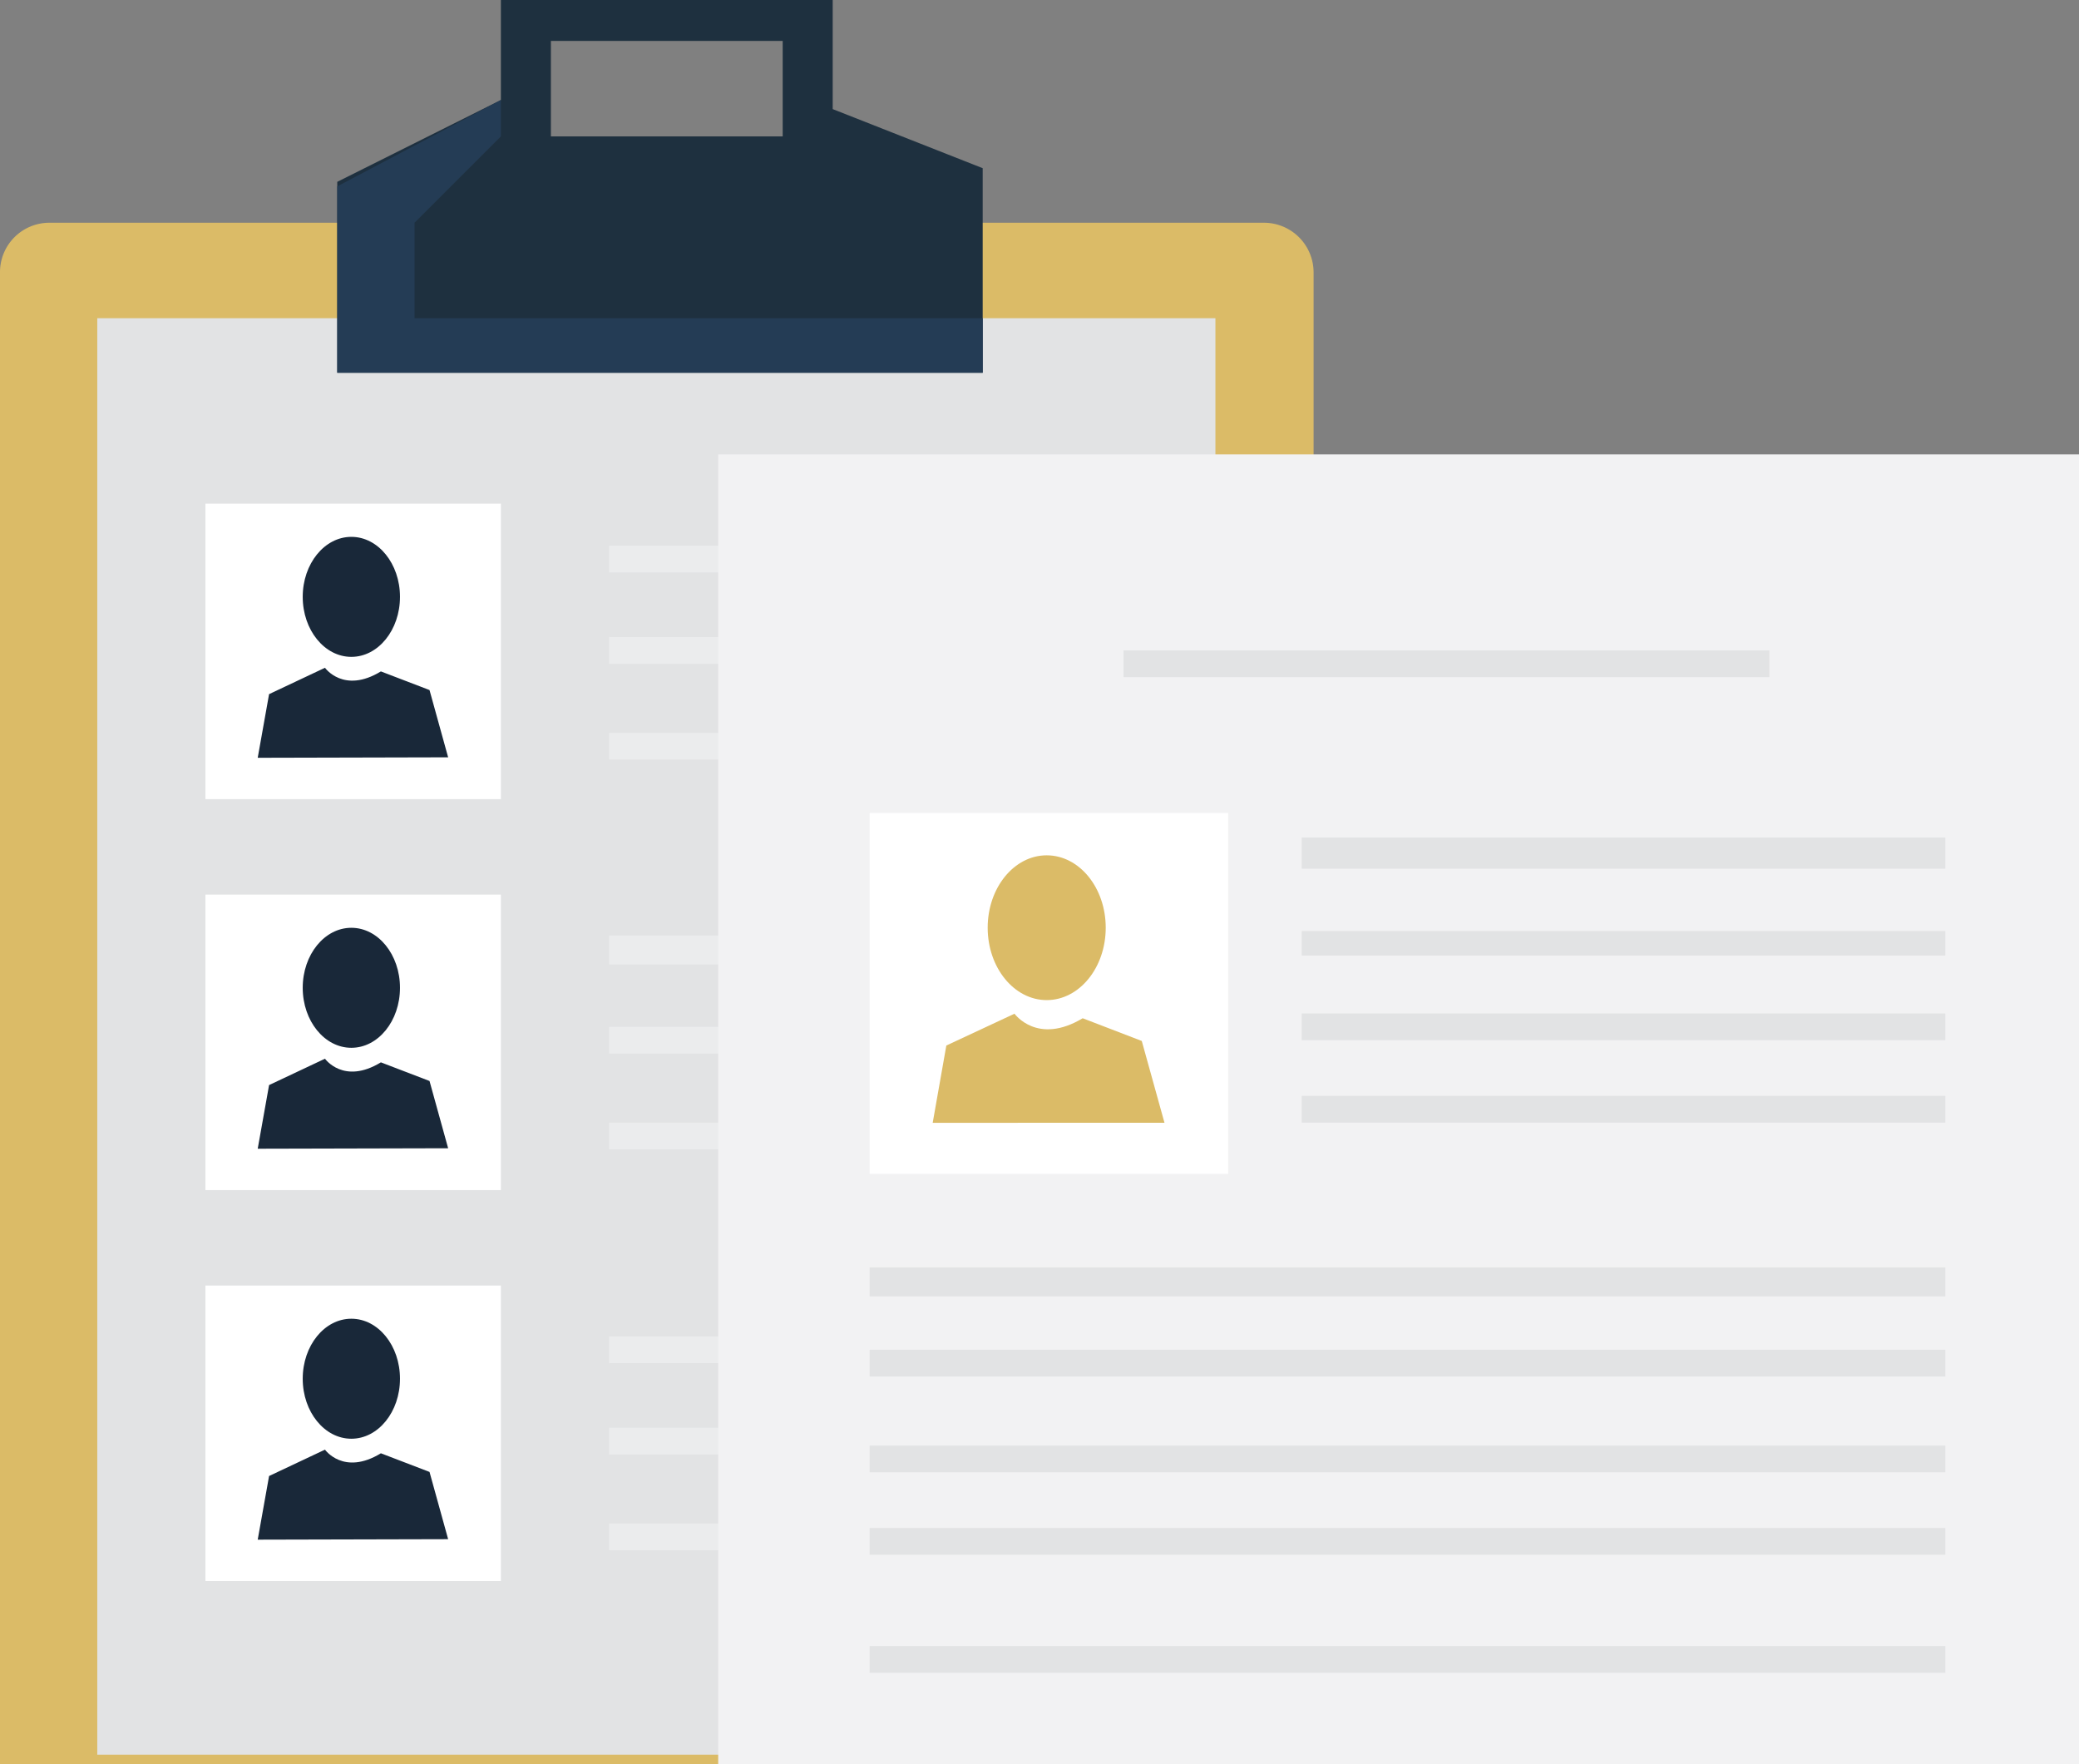
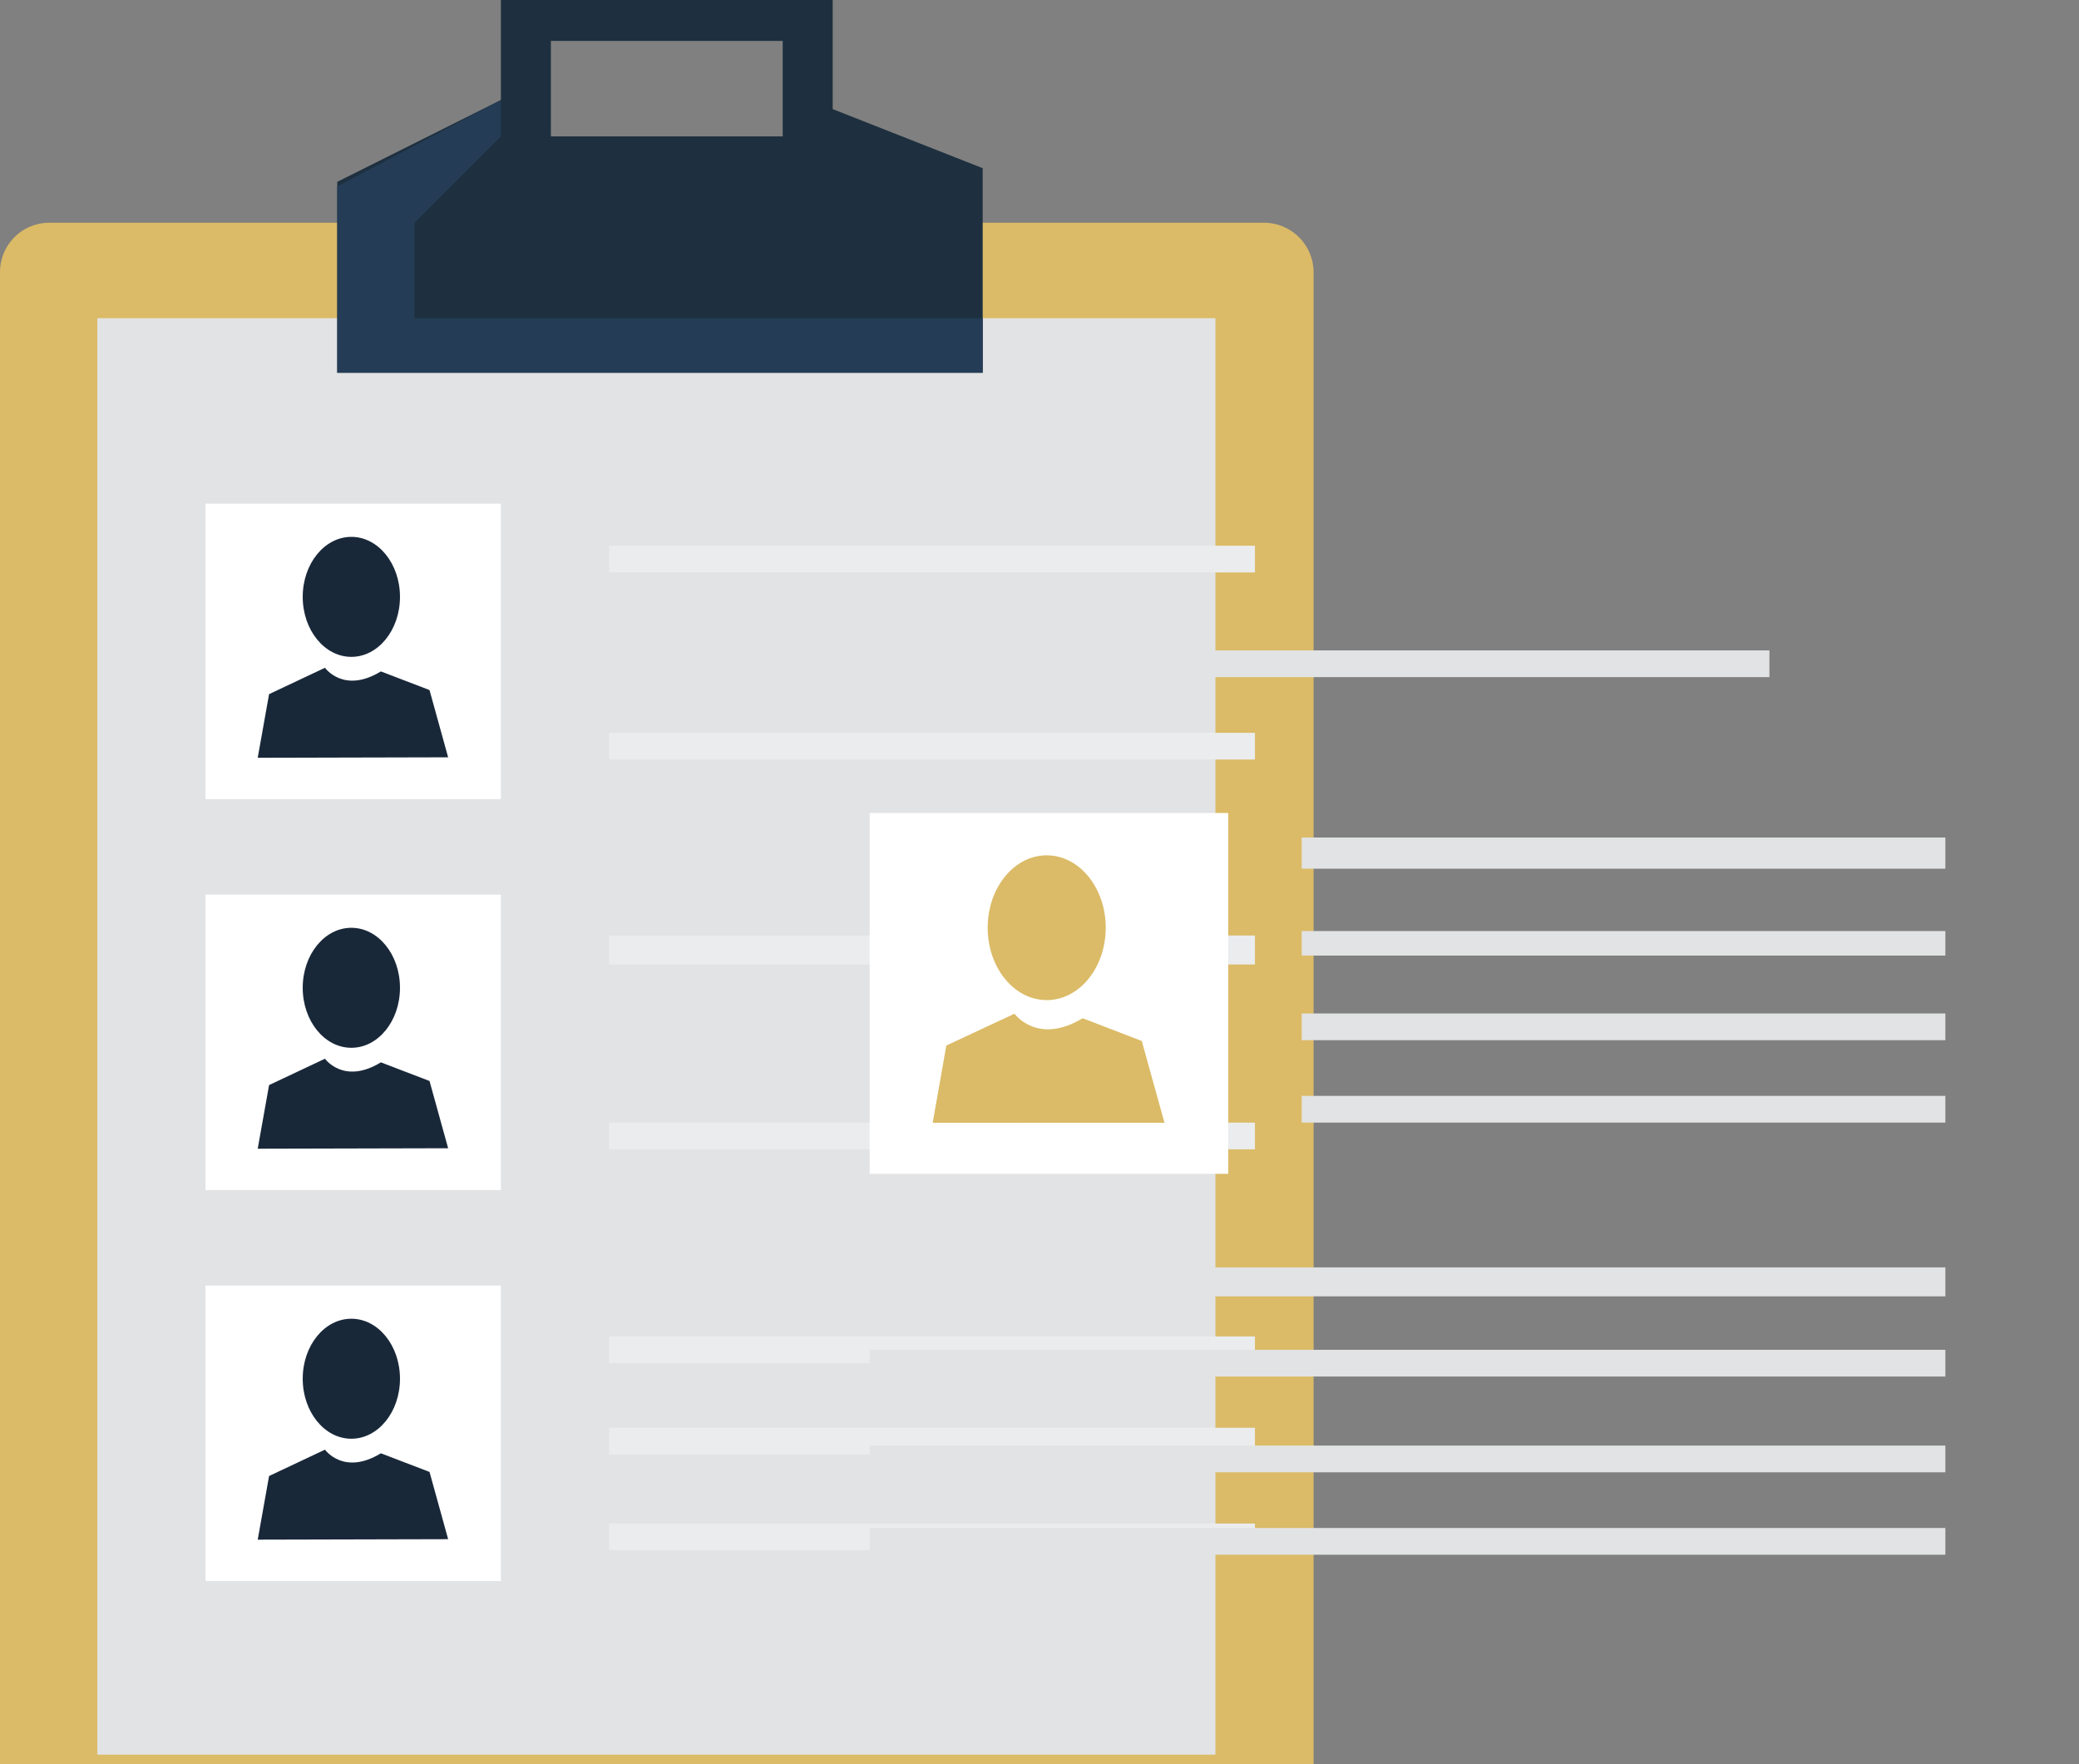
<svg xmlns="http://www.w3.org/2000/svg" width="933.47" height="792.001" viewBox="0 0 933.47 792.001">
  <rect x="0" y="0" width="933.47" height="792.001" fill="#808080" stroke="none" />
  <g id="npc-cta-icon" transform="translate(813.47 651)">
    <g id="Group_48" data-name="Group 48" transform="translate(-2016.27 -668)">
      <path id="Path_11574" data-name="Path 11574" d="M1225.05,66h545.313A22.3,22.3,0,0,1,1792.6,88.25h0V758H1202.8V88.25A22.169,22.169,0,0,1,1225.05,66Z" transform="translate(0 51.001)" fill="#dbbb67" />
      <rect id="Rectangle_125" data-name="Rectangle 125" width="502.047" height="644.906" transform="translate(1246.474 159.859)" fill="#e2e3e4" />
      <rect id="Rectangle_126" data-name="Rectangle 126" width="132.655" height="132.655" transform="translate(1295.046 243.125)" fill="#fff" />
      <ellipse id="Ellipse_24" data-name="Ellipse 24" cx="21.837" cy="26.939" rx="21.837" ry="26.939" transform="translate(1338.72 258.024)" fill="#192839" />
      <path id="Path_11575" data-name="Path 11575" d="M1259.5,204.309l5.1-28.572,25.1-11.837s8.367,11.837,25.1,1.633l21.837,8.367L1345,204.1Z" transform="translate(59.016 152.9)" fill="#192839" />
      <rect id="Rectangle_127" data-name="Rectangle 127" width="132.655" height="132.655" transform="translate(1295.046 418.638)" fill="#fff" />
      <ellipse id="Ellipse_25" data-name="Ellipse 25" cx="21.837" cy="26.939" rx="21.837" ry="26.939" transform="translate(1338.72 433.536)" fill="#192839" />
      <path id="Path_11576" data-name="Path 11576" d="M1259.5,290.309l5.1-28.572,25.1-11.837s8.367,11.837,25.1,1.633l21.837,8.367L1345,290.1Z" transform="translate(59.016 242.412)" fill="#192839" />
      <rect id="Rectangle_128" data-name="Rectangle 128" width="132.655" height="132.655" transform="translate(1295.046 594.15)" fill="#fff" />
      <ellipse id="Ellipse_26" data-name="Ellipse 26" cx="21.837" cy="26.939" rx="21.837" ry="26.939" transform="translate(1338.72 609.049)" fill="#192839" />
      <path id="Path_11577" data-name="Path 11577" d="M1259.5,376.309l5.1-28.572,25.1-11.837s8.367,11.837,25.1,1.633l21.837,8.367L1345,376.1Z" transform="translate(59.016 331.925)" fill="#192839" />
      <path id="Path_11578" data-name="Path 11578" d="M1499.45,65.98V17H1350.47V61.9L1277,98.634v85.715h289.8V92.511ZM1477,78.225H1372.92V35.368H1477Z" transform="translate(77.231)" fill="#1e303f" />
      <path id="Path_11579" data-name="Path 11579" d="M1350.47,39V55.327L1311.69,94.1v42.86H1566.8v24.49H1277V77.776Z" transform="translate(77.231 22.899)" fill="#243c55" />
      <rect id="Rectangle_129" data-name="Rectangle 129" width="290" height="12" transform="translate(1476.27 262)" fill="#ebeced" />
-       <rect id="Rectangle_130" data-name="Rectangle 130" width="290" height="12" transform="translate(1476.27 303)" fill="#ebeced" />
      <rect id="Rectangle_131" data-name="Rectangle 131" width="290" height="12" transform="translate(1476.27 346)" fill="#ebeced" />
      <rect id="Rectangle_132" data-name="Rectangle 132" width="290" height="13" transform="translate(1476.27 437)" fill="#ebeced" />
-       <rect id="Rectangle_133" data-name="Rectangle 133" width="290" height="12" transform="translate(1476.27 478)" fill="#ebeced" />
      <rect id="Rectangle_134" data-name="Rectangle 134" width="290" height="12" transform="translate(1476.27 521)" fill="#ebeced" />
      <rect id="Rectangle_135" data-name="Rectangle 135" width="290" height="12" transform="translate(1476.27 617)" fill="#ebeced" />
      <rect id="Rectangle_136" data-name="Rectangle 136" width="290" height="12" transform="translate(1476.27 658)" fill="#ebeced" />
      <rect id="Rectangle_137" data-name="Rectangle 137" width="290" height="12" transform="translate(1476.27 701)" fill="#ebeced" />
-       <rect id="Rectangle_138" data-name="Rectangle 138" width="611" height="588" transform="translate(1525.27 221)" fill="#f2f2f3" />
      <rect id="Rectangle_139" data-name="Rectangle 139" width="161" height="162" transform="translate(1593.27 382)" fill="#fff" />
      <rect id="Rectangle_140" data-name="Rectangle 140" width="289" height="14" transform="translate(1787.27 393)" fill="#e2e3e4" />
      <rect id="Rectangle_141" data-name="Rectangle 141" width="290" height="12" transform="translate(1707.27 309)" fill="#e2e3e4" />
      <rect id="Rectangle_142" data-name="Rectangle 142" width="289" height="11" transform="translate(1787.27 435)" fill="#e2e3e4" />
      <rect id="Rectangle_143" data-name="Rectangle 143" width="289" height="12" transform="translate(1787.27 472)" fill="#e2e3e4" />
      <rect id="Rectangle_144" data-name="Rectangle 144" width="289" height="12" transform="translate(1787.27 509)" fill="#e2e3e4" />
      <rect id="Rectangle_145" data-name="Rectangle 145" width="483" height="13" transform="translate(1593.27 586)" fill="#e2e3e4" />
      <rect id="Rectangle_146" data-name="Rectangle 146" width="483" height="12" transform="translate(1593.27 623)" fill="#e2e3e4" />
      <rect id="Rectangle_147" data-name="Rectangle 147" width="483" height="12" transform="translate(1593.27 666)" fill="#e2e3e4" />
      <rect id="Rectangle_148" data-name="Rectangle 148" width="483" height="12" transform="translate(1593.27 703)" fill="#e2e3e4" />
-       <rect id="Rectangle_149" data-name="Rectangle 149" width="483" height="12" transform="translate(1593.27 756)" fill="#e2e3e4" />
      <ellipse id="Ellipse_27" data-name="Ellipse 27" cx="26.5" cy="32.5" rx="26.5" ry="32.5" transform="translate(1646.27 401)" fill="#dbbb67" />
      <path id="Path_11580" data-name="Path 11580" d="M1408,288.98l6.123-34.694L1444.73,240s10.2,14.286,30.613,2.041l26.531,10.2,10.2,36.735Z" transform="translate(213.581 232.108)" fill="#dbbb67" />
    </g>
  </g>
</svg>